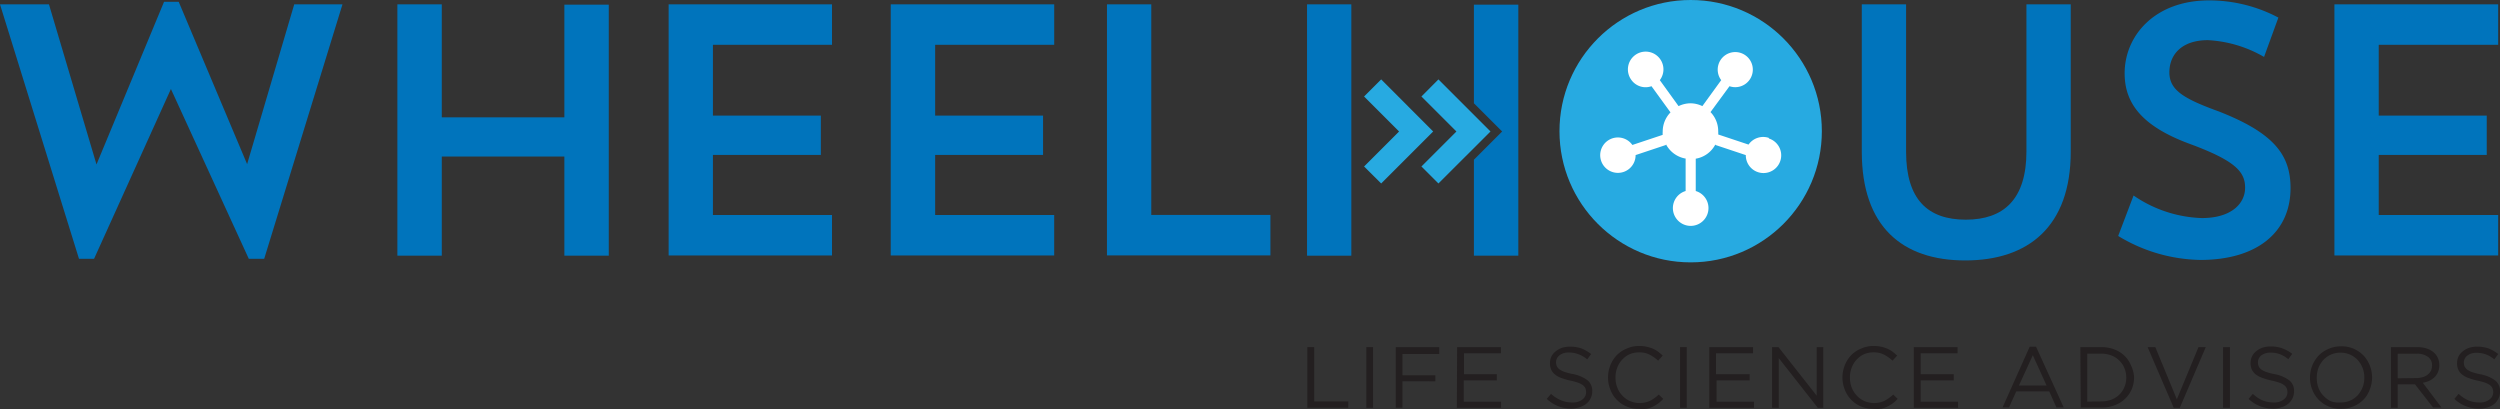
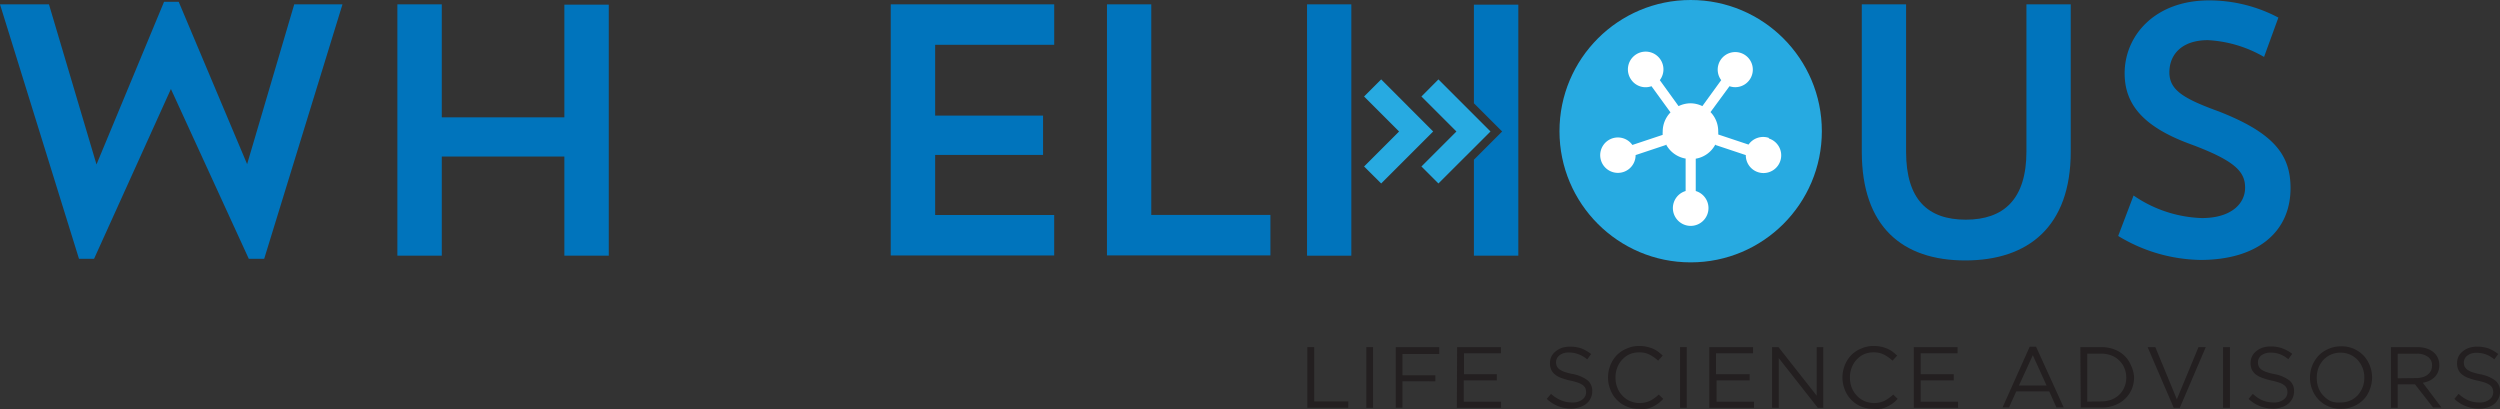
<svg xmlns="http://www.w3.org/2000/svg" id="logo_top" data-name="logo top" width="260" height="42.541" viewBox="0 0 260 42.541">
  <rect x="0" y="0" width="260" height="42.541" fill="#333333" stroke="none" />
  <g id="Layer_1" data-name="Layer 1">
    <circle id="Ellipse_6" data-name="Ellipse 6" cx="13.643" cy="13.643" r="13.643" transform="translate(162.186)" fill="#27aae1" />
    <path id="Path_198" data-name="Path 198" d="M27.475,26.908h-1.6l-8.1-17.661L9.782,26.908H8.215L0,.443H5.091l4.944,16.651L17.061.18h1.525L25.7,17.062,30.6.443h5.017Z" transform="translate(0 0.009)" fill="#0074bc" />
    <path id="Path_199" data-name="Path 199" d="M56.656,16.26H43.908V26.569H39.29V.43h4.618V12.179H56.656V.462h4.618V26.569H56.656Z" transform="translate(2.038 0.022)" fill="#0074bc" />
-     <path id="Path_200" data-name="Path 200" d="M66.11.43H83.1V4.637H70.717V12H81.94v4.092H70.717V22.34H83.1v4.207H66.11Z" transform="translate(3.428 0.022)" fill="#0074bc" />
    <path id="Path_201" data-name="Path 201" d="M88.07.43h17V4.637H92.688V12h11.223v4.092H92.688V22.34h12.38v4.207h-17Z" transform="translate(4.567 0.022)" fill="#0074bc" />
    <path id="Path_202" data-name="Path 202" d="M109.45.43h4.607v21.9h12.391v4.207h-17Z" transform="translate(5.676 0.022)" fill="#0074bc" />
    <rect id="Rectangle_450" data-name="Rectangle 450" width="4.607" height="26.139" transform="translate(135.932 0.452)" fill="#0074bc" />
    <path id="Path_203" data-name="Path 203" d="M184.08.43h4.607V15.756c0,4.986,2.272,7.068,6.206,7.068s6.311-2.1,6.311-7.111V.43h4.607V15.756c0,7.8-4.428,11.307-10.971,11.307s-10.76-3.513-10.76-11.307Z" transform="translate(9.546 0.022)" fill="#0074bc" />
    <path id="Path_204" data-name="Path 204" d="M217.982,27.031a16.946,16.946,0,0,1-8.552-2.493l1.6-4.207a13.253,13.253,0,0,0,7.1,2.346c3.092,0,4.5-1.525,4.5-3.156s-.968-2.787-5.691-4.534c-5.091-1.862-6.837-4.281-6.837-7.363,0-3.934,3.156-7.584,8.773-7.584a15.378,15.378,0,0,1,7.216,1.788L224.6,5.92a12.959,12.959,0,0,0-5.838-1.746c-2.745,0-4.008,1.525-4.008,3.345s1.41,2.714,5.091,4.05c5.838,2.272,7.51,4.576,7.51,7.994C227.354,24.191,223.819,27.031,217.982,27.031Z" transform="translate(10.861 0.002)" fill="#0074bc" />
-     <path id="Path_205" data-name="Path 205" d="M230.81.43h17.03V4.637H235.417V12h11.234v4.092H235.417V22.34H247.84v4.207H230.81Z" transform="translate(11.97 0.022)" fill="#0074bc" />
    <path id="Path_206" data-name="Path 206" d="M175.744,14.071a1.851,1.851,0,0,0-2.1.7l-3.156-1.052V13.8a3,3,0,0,0,0-.431,2.829,2.829,0,0,0-.8-1.977h0L171.663,8.7a1.826,1.826,0,1,0-.863-.631l-1.977,2.724h.063a2.893,2.893,0,0,0-1.283-.316,2.924,2.924,0,0,0-1.283.316h.063l-1.967-2.724a1.848,1.848,0,1,0-2.966-.032,1.82,1.82,0,0,0,2.1.663l1.977,2.724h0a2.84,2.84,0,0,0-.81,1.977,3,3,0,0,0,0,.431v-.074l-3.156,1.052a1.841,1.841,0,1,0,.337,1.052l3.156-1.052v-.074a2.861,2.861,0,0,0,2.1,1.5H167.1V19.6a1.851,1.851,0,1,0,1.052,0V16.238h0a2.819,2.819,0,0,0,2.051-1.5v.074l3.156,1.052a1.841,1.841,0,1,0,2.409-1.725Z" transform="translate(8.205 0.266)" fill="#fff" />
    <path id="Path_207" data-name="Path 207" d="M134.87,16.907l1.778,1.767,5.407-5.407L136.648,7.85,134.87,9.628l3.639,3.639Z" transform="translate(6.994 0.407)" fill="#27aae1" />
    <path id="Path_208" data-name="Path 208" d="M129.26,34.32h.715v5.648h3.545v.652h-4.26Z" transform="translate(6.703 1.78)" fill="#231f20" />
    <path id="Path_209" data-name="Path 209" d="M135.09,34.32h.7v6.311h-.7Z" transform="translate(7.006 1.78)" fill="#231f20" />
    <path id="Path_210" data-name="Path 210" d="M138,34.32h4.523v.715H138.7v2.209h3.419v.631H138.7v2.745H138Z" transform="translate(7.157 1.78)" fill="#231f20" />
    <path id="Path_211" data-name="Path 211" d="M144.071,34.32h4.555v.642h-3.839v2.177H148.2v.642h-3.44V40h3.881v.631h-4.6Z" transform="translate(7.47 1.78)" fill="#231f20" />
    <path id="Path_212" data-name="Path 212" d="M155.5,40.718a3.692,3.692,0,0,1-1.378-.252,3.776,3.776,0,0,1-1.189-.757l.442-.526a3.555,3.555,0,0,0,1.052.673,2.84,2.84,0,0,0,1.157.221,1.557,1.557,0,0,0,1.052-.305.947.947,0,0,0,.389-.768h0a1.23,1.23,0,0,0-.074-.4.883.883,0,0,0-.252-.316,2.229,2.229,0,0,0-.5-.263,7.256,7.256,0,0,0-.82-.221,6.764,6.764,0,0,1-.936-.273,2.188,2.188,0,0,1-.663-.368,1.368,1.368,0,0,1-.389-.5,1.641,1.641,0,0,1-.126-.673h0a1.662,1.662,0,0,1,.147-.684,1.558,1.558,0,0,1,.442-.537,2.1,2.1,0,0,1,.652-.368,2.6,2.6,0,0,1,.831-.126,3.524,3.524,0,0,1,1.21.189,4.208,4.208,0,0,1,1,.579l-.41.557a2.924,2.924,0,0,0-.968-.557,2.714,2.714,0,0,0-.926-.158,1.525,1.525,0,0,0-.978.284.915.915,0,0,0-.368.726h0a1.179,1.179,0,0,0,.074.4.926.926,0,0,0,.263.326,2.2,2.2,0,0,0,.526.273,6.113,6.113,0,0,0,.852.221,3.8,3.8,0,0,1,1.557.652,1.409,1.409,0,0,1,.494,1.136h0a1.651,1.651,0,0,1-.6,1.294,1.966,1.966,0,0,1-.673.358A2.924,2.924,0,0,1,155.5,40.718Z" transform="translate(7.931 1.777)" fill="#231f20" />
    <path id="Path_213" data-name="Path 213" d="M162.156,40.742a3.082,3.082,0,0,1-2.262-.947,3,3,0,0,1-.663-1.052,3.367,3.367,0,0,1-.242-1.262h0a3.408,3.408,0,0,1,.242-1.262,3.262,3.262,0,0,1,.663-1.052,3.093,3.093,0,0,1,1.052-.694,3,3,0,0,1,1.273-.263,3.492,3.492,0,0,1,.778.074,3.535,3.535,0,0,1,.642.2,2.63,2.63,0,0,1,.558.316,5.872,5.872,0,0,1,.484.41l-.484.526a4.029,4.029,0,0,0-.873-.621,2.293,2.293,0,0,0-1.115-.242,2.482,2.482,0,0,0-.968.189,2.367,2.367,0,0,0-.768.557,2.525,2.525,0,0,0-.515.82,2.692,2.692,0,0,0-.189,1.052h0a2.713,2.713,0,0,0,.189,1.052,2.524,2.524,0,0,0,.515.82,2.367,2.367,0,0,0,.768.557,2.567,2.567,0,0,0,2.1,0,3.988,3.988,0,0,0,.926-.663l.463.452a4.207,4.207,0,0,1-.5.463,4.427,4.427,0,0,1-.579.347,3.155,3.155,0,0,1-.652.221A3.535,3.535,0,0,1,162.156,40.742Z" transform="translate(8.245 1.774)" fill="#231f20" />
    <path id="Path_214" data-name="Path 214" d="M166.11,34.32h.7v6.311h-.7Z" transform="translate(8.614 1.78)" fill="#231f20" />
    <path id="Path_215" data-name="Path 215" d="M169,34.32h4.555v.642H169.7v2.177h3.5v.642h-3.44V40h3.892v.631H169Z" transform="translate(8.764 1.78)" fill="#231f20" />
    <path id="Path_216" data-name="Path 216" d="M175.21,34.32h.663l3.976,5.049V34.32h.684v6.311h-.568l-4.06-5.165v5.165h-.694Z" transform="translate(9.086 1.78)" fill="#231f20" />
    <path id="Path_217" data-name="Path 217" d="M185.336,40.742a3.082,3.082,0,0,1-2.262-.947,3,3,0,0,1-.663-1.052,3.367,3.367,0,0,1-.242-1.262h0a3.408,3.408,0,0,1,.242-1.262,3.261,3.261,0,0,1,.663-1.052,3.093,3.093,0,0,1,1.052-.694,3,3,0,0,1,1.273-.263,3.5,3.5,0,0,1,1.42.273,2.629,2.629,0,0,1,.557.316c.158.126.326.263.484.41l-.484.526a4.028,4.028,0,0,0-.873-.621,2.293,2.293,0,0,0-1.115-.242,2.482,2.482,0,0,0-.968.189,2.366,2.366,0,0,0-.768.557,2.524,2.524,0,0,0-.515.82,2.692,2.692,0,0,0-.189,1.052h0a2.714,2.714,0,0,0,.189,1.052,2.525,2.525,0,0,0,.515.82,2.366,2.366,0,0,0,.768.557,2.567,2.567,0,0,0,2.1,0,3.987,3.987,0,0,0,.926-.663l.463.452a4.208,4.208,0,0,1-.5.463,4.428,4.428,0,0,1-.579.347,3.156,3.156,0,0,1-.652.221,3.535,3.535,0,0,1-.842,0Z" transform="translate(9.447 1.774)" fill="#231f20" />
    <path id="Path_218" data-name="Path 218" d="M189.22,34.32h4.555v.642h-3.839v2.177h3.44v.642h-3.44V40h3.892v.631H189.22Z" transform="translate(9.813 1.78)" fill="#231f20" />
    <path id="Path_219" data-name="Path 219" d="M200.819,34.28h.663l2.872,6.311H203.6l-.747-1.662H199.42l-.747,1.662H198Zm1.757,4.039-1.431-3.156L199.7,38.319Z" transform="translate(10.268 1.778)" fill="#231f20" />
    <path id="Path_220" data-name="Path 220" d="M205.69,34.32h2.188a3.755,3.755,0,0,1,1.357.242,3.156,3.156,0,0,1,1.052.663,3.05,3.05,0,0,1,.694,1.052,3.155,3.155,0,0,1,.295,1.178h0a3.26,3.26,0,0,1-.242,1.241,3.061,3.061,0,0,1-1.757,1.662,3.545,3.545,0,0,1-1.357.242h-2.188Zm2.188,5.648a2.966,2.966,0,0,0,1.052-.189,2.346,2.346,0,0,0,.82-.526,2.262,2.262,0,0,0,.526-.789,2.441,2.441,0,0,0,.189-.968h0a2.535,2.535,0,0,0-.189-.978,2.261,2.261,0,0,0-.526-.789,2.366,2.366,0,0,0-.82-.536A2.966,2.966,0,0,0,207.878,35h-1.473V39.99Z" transform="translate(10.667 1.78)" fill="#231f20" />
    <path id="Path_221" data-name="Path 221" d="M212.34,34.32h.8l2.24,5.428,2.251-5.428h.757l-2.7,6.311h-.631Z" transform="translate(11.012 1.78)" fill="#231f20" />
    <path id="Path_222" data-name="Path 222" d="M219.8,34.32h.715v6.311H219.8Z" transform="translate(11.399 1.78)" fill="#231f20" />
    <path id="Path_223" data-name="Path 223" d="M224.9,40.719a3.7,3.7,0,0,1-1.388-.252,3.776,3.776,0,0,1-1.189-.757l.442-.526a3.555,3.555,0,0,0,1,.673,2.872,2.872,0,0,0,1.157.221,1.536,1.536,0,0,0,1.052-.305.915.915,0,0,0,.389-.768h0a1.052,1.052,0,0,0-.074-.4.884.884,0,0,0-.252-.316,1.852,1.852,0,0,0-.5-.263,7.647,7.647,0,0,0-.81-.221,7.362,7.362,0,0,1-.947-.273,2.472,2.472,0,0,1-.736-.389,1.367,1.367,0,0,1-.389-.5,1.641,1.641,0,0,1-.126-.673h0a1.515,1.515,0,0,1,.158-.684,1.41,1.41,0,0,1,.431-.536,2.1,2.1,0,0,1,.652-.368,2.651,2.651,0,0,1,.831-.126,3.524,3.524,0,0,1,1.21.189,3.85,3.85,0,0,1,1.052.579l-.41.557a3.018,3.018,0,0,0-.884-.526,2.777,2.777,0,0,0-.936-.158,1.546,1.546,0,0,0-.978.284.9.9,0,0,0-.358.726h0a.967.967,0,0,0,.074.4.79.79,0,0,0,.252.326,2.2,2.2,0,0,0,.526.273,6.109,6.109,0,0,0,.852.221,3.8,3.8,0,0,1,1.557.652,1.378,1.378,0,0,1,.494,1.136h0a1.651,1.651,0,0,1-.6,1.294,1.872,1.872,0,0,1-.673.358,2.85,2.85,0,0,1-.873.158Z" transform="translate(11.529 1.776)" fill="#231f20" />
    <path id="Path_224" data-name="Path 224" d="M231.588,40.741a3.282,3.282,0,0,1-1.3-.263,3.082,3.082,0,0,1-1.662-1.746,3.239,3.239,0,0,1-.231-1.231h0a3.334,3.334,0,0,1,.884-2.283,3.239,3.239,0,0,1,1.052-.715,3.334,3.334,0,0,1,1.315-.263,3.155,3.155,0,0,1,2.325.968,3.3,3.3,0,0,1,.652,1.052,3.46,3.46,0,0,1,.231,1.231h0a3.346,3.346,0,0,1-.242,1.241,2.967,2.967,0,0,1-.652,1.052,3.051,3.051,0,0,1-1.052.7,3.155,3.155,0,0,1-1.315.252Zm0-.663a2.346,2.346,0,0,0,1.778-.757,2.693,2.693,0,0,0,.5-.82,2.6,2.6,0,0,0,.179-1h0a2.651,2.651,0,0,0-.694-1.841,2.493,2.493,0,0,0-.789-.557,2.388,2.388,0,0,0-1-.2,2.345,2.345,0,0,0-.989.2,2.314,2.314,0,0,0-.778.547,2.777,2.777,0,0,0-.515.82,2.913,2.913,0,0,0-.179,1.052h0a2.913,2.913,0,0,0,.179,1.052,2.388,2.388,0,0,0,.526.82,2.609,2.609,0,0,0,.778.568,2.419,2.419,0,0,0,1.02.116Z" transform="translate(11.844 1.776)" fill="#231f20" />
    <path id="Path_225" data-name="Path 225" d="M236.4,34.32h2.735a3.156,3.156,0,0,1,1.052.168,2.1,2.1,0,0,1,.747.463,1.726,1.726,0,0,1,.368.547,1.852,1.852,0,0,1,.126.694h0a1.831,1.831,0,0,1-.126.7,1.756,1.756,0,0,1-.358.547,2.293,2.293,0,0,1-.547.379,2.872,2.872,0,0,1-.684.21l1.935,2.567h-.873L238.9,38.191h-1.8v2.44h-.7Zm2.651,3.219a2.1,2.1,0,0,0,.642-.095,1.315,1.315,0,0,0,.515-.252,1.189,1.189,0,0,0,.347-.41,1.252,1.252,0,0,0,.116-.536h0a1.052,1.052,0,0,0-.421-.915,1.915,1.915,0,0,0-1.2-.326H237.1V37.56Z" transform="translate(12.26 1.78)" fill="#231f20" />
    <path id="Path_226" data-name="Path 226" d="M245.247,40.718a3.7,3.7,0,0,1-1.388-.252,3.776,3.776,0,0,1-1.189-.757l.442-.526a3.554,3.554,0,0,0,1,.673,2.84,2.84,0,0,0,1.157.221,1.557,1.557,0,0,0,1.052-.305.947.947,0,0,0,.389-.768h0a1.231,1.231,0,0,0-.074-.4.884.884,0,0,0-.253-.316,2.231,2.231,0,0,0-.5-.263,7.26,7.26,0,0,0-.82-.221,6.762,6.762,0,0,1-.936-.273,2.188,2.188,0,0,1-.663-.368,1.367,1.367,0,0,1-.389-.5,1.64,1.64,0,0,1-.126-.673h0a1.662,1.662,0,0,1,.147-.684,1.557,1.557,0,0,1,.442-.537,2.1,2.1,0,0,1,.652-.368,2.6,2.6,0,0,1,.831-.126,3.524,3.524,0,0,1,1.21.189,4.029,4.029,0,0,1,1,.579l-.41.557a3.019,3.019,0,0,0-.884-.526,2.819,2.819,0,0,0-.936-.158,1.525,1.525,0,0,0-.978.284.915.915,0,0,0-.368.726h0a1.178,1.178,0,0,0,.074.4.926.926,0,0,0,.263.326,2.2,2.2,0,0,0,.526.273,6.114,6.114,0,0,0,.852.221,3.8,3.8,0,0,1,1.557.652,1.41,1.41,0,0,1,.494,1.136h0a1.652,1.652,0,0,1-.6,1.294,1.968,1.968,0,0,1-.673.358,2.9,2.9,0,0,1-.894.137Z" transform="translate(12.585 1.777)" fill="#231f20" />
    <path id="Path_227" data-name="Path 227" d="M145.73.46V10.716l2.935,2.935-2.935,2.935v9.982h4.618V.46Z" transform="translate(7.557 0.024)" fill="#0074bc" />
    <path id="Path_228" data-name="Path 228" d="M140.54,16.907l1.767,1.767,5.417-5.407L142.307,7.85,140.54,9.628l3.639,3.639Z" transform="translate(7.288 0.407)" fill="#27aae1" />
  </g>
</svg>